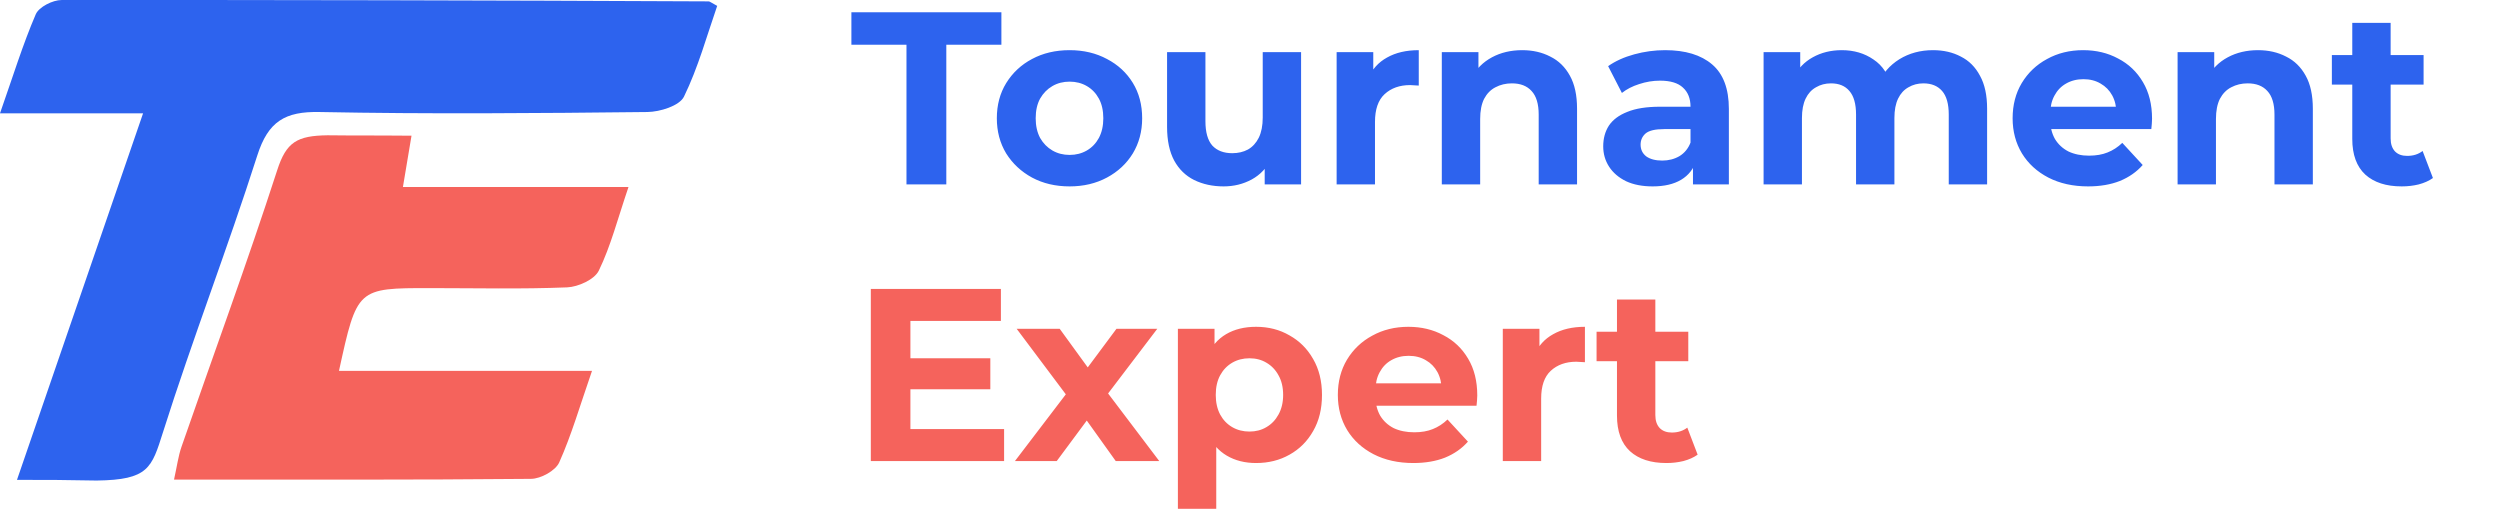
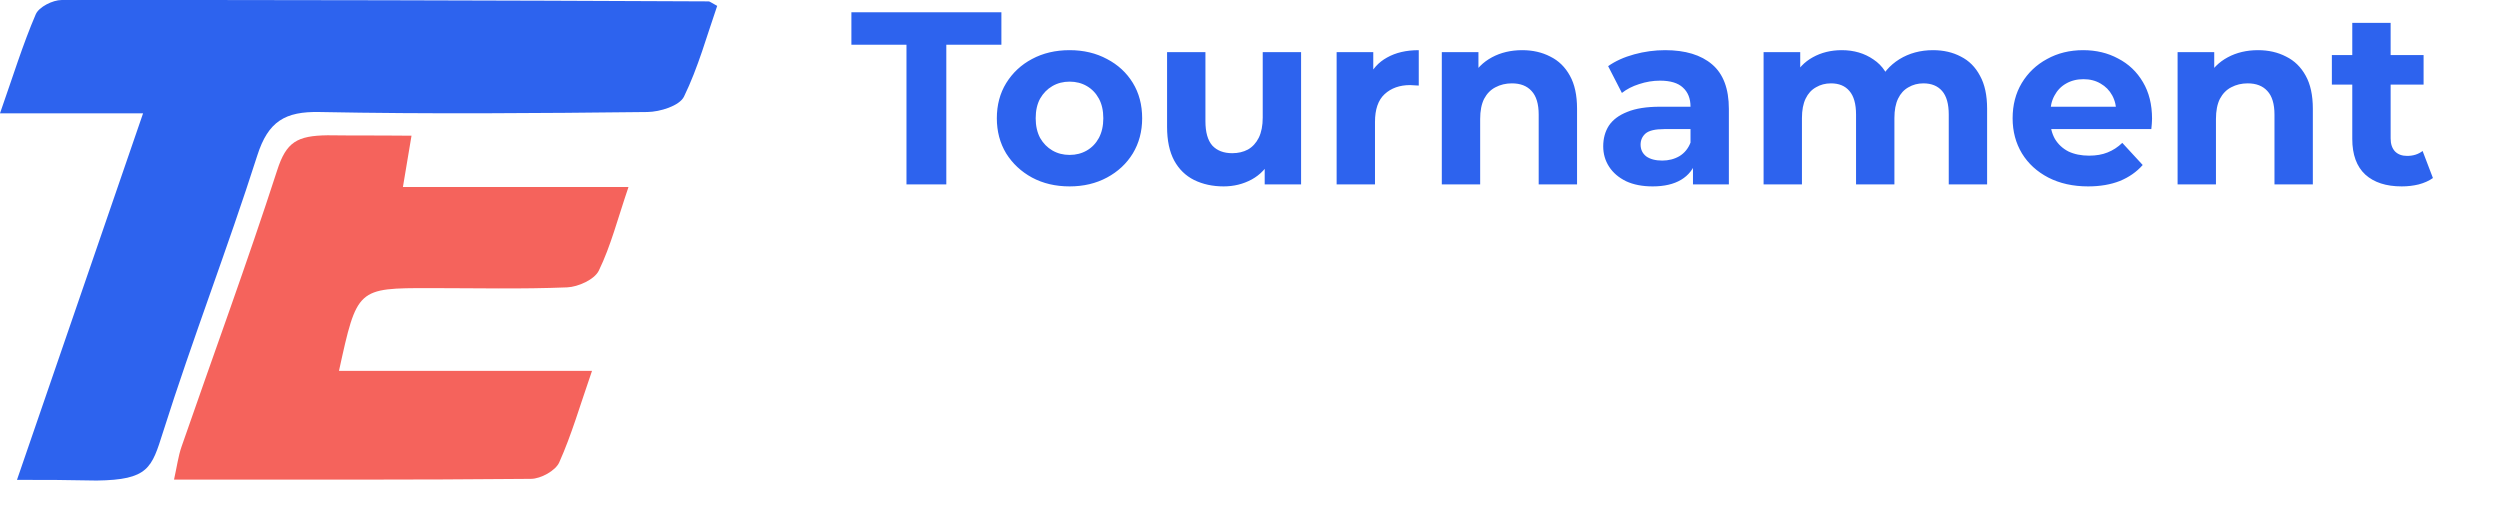
<svg xmlns="http://www.w3.org/2000/svg" width="244" height="50" viewBox="0 0 244 50" fill="none">
  <path d="M1.657 46.835C5.868 34.597 9.81 23.127 13.964 11.06H0C1.279 7.419 2.224 4.34 3.488 1.398C3.795 0.679 5.145 0.002 6.01 0.002C27.061 -0.011 48.111 0.033 69.16 0.135C69.276 0.135 69.392 0.252 69.998 0.574C68.989 3.483 68.141 6.595 66.757 9.43C66.318 10.33 64.414 10.92 63.176 10.933C52.513 11.053 41.846 11.142 31.186 10.933C27.824 10.864 26.175 11.848 25.116 15.161C22.223 24.218 18.785 33.097 15.916 42.159C14.803 45.675 14.5 46.835 9.437 46.901C6.01 46.835 4.885 46.835 1.657 46.835Z" fill="#2D63EE" />
  <path d="M33.085 36.194H57.781C56.606 39.581 55.784 42.446 54.579 45.134C54.213 45.945 52.781 46.728 51.832 46.736C40.363 46.845 28.883 46.807 16.985 46.807C17.27 45.535 17.396 44.518 17.721 43.588C20.836 34.6 24.122 25.67 27.052 16.621C27.94 13.852 29 13.244 31.975 13.204C35.5 13.244 35.5 13.204 40.163 13.244C39.846 15.149 39.626 16.451 39.326 18.248H61.342C60.278 21.376 59.61 24.02 58.442 26.418C58.019 27.287 56.425 28.002 55.35 28.047C50.899 28.228 46.443 28.121 41.984 28.119C34.852 28.116 34.852 28.116 33.085 36.194Z" fill="#F5635C" />
  <path d="M88.472 18V4.368H83.096V1.2H97.736V4.368H92.36V18H88.472ZM104.395 18.192C103.019 18.192 101.795 17.904 100.723 17.328C99.667 16.752 98.827 15.968 98.203 14.976C97.595 13.968 97.291 12.824 97.291 11.544C97.291 10.248 97.595 9.104 98.203 8.112C98.827 7.104 99.667 6.32 100.723 5.76C101.795 5.184 103.019 4.896 104.395 4.896C105.755 4.896 106.971 5.184 108.043 5.76C109.115 6.32 109.955 7.096 110.563 8.088C111.171 9.08 111.475 10.232 111.475 11.544C111.475 12.824 111.171 13.968 110.563 14.976C109.955 15.968 109.115 16.752 108.043 17.328C106.971 17.904 105.755 18.192 104.395 18.192ZM104.395 15.12C105.019 15.12 105.579 14.976 106.075 14.688C106.571 14.4 106.963 13.992 107.251 13.464C107.539 12.92 107.683 12.28 107.683 11.544C107.683 10.792 107.539 10.152 107.251 9.624C106.963 9.096 106.571 8.688 106.075 8.4C105.579 8.112 105.019 7.968 104.395 7.968C103.771 7.968 103.211 8.112 102.715 8.4C102.219 8.688 101.819 9.096 101.515 9.624C101.227 10.152 101.083 10.792 101.083 11.544C101.083 12.28 101.227 12.92 101.515 13.464C101.819 13.992 102.219 14.4 102.715 14.688C103.211 14.976 103.771 15.12 104.395 15.12ZM119.426 18.192C118.354 18.192 117.394 17.984 116.546 17.568C115.714 17.152 115.066 16.52 114.602 15.672C114.138 14.808 113.906 13.712 113.906 12.384V5.088H117.65V11.832C117.65 12.904 117.874 13.696 118.322 14.208C118.786 14.704 119.434 14.952 120.266 14.952C120.842 14.952 121.354 14.832 121.802 14.592C122.25 14.336 122.602 13.952 122.858 13.44C123.114 12.912 123.242 12.256 123.242 11.472V5.088H126.986V18H123.434V14.448L124.082 15.48C123.65 16.376 123.01 17.056 122.162 17.52C121.33 17.968 120.418 18.192 119.426 18.192ZM130.455 18V5.088H134.031V8.736L133.527 7.68C133.911 6.768 134.527 6.08 135.375 5.616C136.223 5.136 137.255 4.896 138.471 4.896V8.352C138.311 8.336 138.167 8.328 138.039 8.328C137.911 8.312 137.775 8.304 137.631 8.304C136.607 8.304 135.775 8.6 135.135 9.192C134.511 9.768 134.199 10.672 134.199 11.904V18H130.455ZM148.568 4.896C149.592 4.896 150.504 5.104 151.304 5.52C152.12 5.92 152.76 6.544 153.224 7.392C153.688 8.224 153.92 9.296 153.92 10.608V18H150.176V11.184C150.176 10.144 149.944 9.376 149.48 8.88C149.032 8.384 148.392 8.136 147.56 8.136C146.968 8.136 146.432 8.264 145.952 8.52C145.488 8.76 145.12 9.136 144.848 9.648C144.592 10.16 144.464 10.816 144.464 11.616V18H140.72V5.088H144.296V8.664L143.624 7.584C144.088 6.72 144.752 6.056 145.616 5.592C146.48 5.128 147.464 4.896 148.568 4.896ZM165.234 18V15.48L164.994 14.928V10.416C164.994 9.616 164.746 8.992 164.25 8.544C163.77 8.096 163.026 7.872 162.018 7.872C161.33 7.872 160.65 7.984 159.978 8.208C159.322 8.416 158.762 8.704 158.298 9.072L156.954 6.456C157.658 5.96 158.506 5.576 159.498 5.304C160.49 5.032 161.498 4.896 162.522 4.896C164.49 4.896 166.018 5.36 167.106 6.288C168.194 7.216 168.738 8.664 168.738 10.632V18H165.234ZM161.298 18.192C160.29 18.192 159.426 18.024 158.706 17.688C157.986 17.336 157.434 16.864 157.05 16.272C156.666 15.68 156.474 15.016 156.474 14.28C156.474 13.512 156.658 12.84 157.026 12.264C157.41 11.688 158.01 11.24 158.826 10.92C159.642 10.584 160.706 10.416 162.018 10.416H165.45V12.6H162.426C161.546 12.6 160.938 12.744 160.602 13.032C160.282 13.32 160.122 13.68 160.122 14.112C160.122 14.592 160.306 14.976 160.674 15.264C161.058 15.536 161.578 15.672 162.234 15.672C162.858 15.672 163.418 15.528 163.914 15.24C164.41 14.936 164.77 14.496 164.994 13.92L165.57 15.648C165.298 16.48 164.802 17.112 164.082 17.544C163.362 17.976 162.434 18.192 161.298 18.192ZM188.662 4.896C189.686 4.896 190.59 5.104 191.374 5.52C192.174 5.92 192.798 6.544 193.246 7.392C193.71 8.224 193.942 9.296 193.942 10.608V18H190.198V11.184C190.198 10.144 189.982 9.376 189.55 8.88C189.118 8.384 188.51 8.136 187.726 8.136C187.182 8.136 186.694 8.264 186.262 8.52C185.83 8.76 185.494 9.128 185.254 9.624C185.014 10.12 184.894 10.752 184.894 11.52V18H181.15V11.184C181.15 10.144 180.934 9.376 180.502 8.88C180.086 8.384 179.486 8.136 178.702 8.136C178.158 8.136 177.67 8.264 177.238 8.52C176.806 8.76 176.47 9.128 176.23 9.624C175.99 10.12 175.87 10.752 175.87 11.52V18H172.126V5.088H175.702V8.616L175.03 7.584C175.478 6.704 176.11 6.04 176.926 5.592C177.758 5.128 178.702 4.896 179.758 4.896C180.942 4.896 181.974 5.2 182.854 5.808C183.75 6.4 184.342 7.312 184.63 8.544L183.31 8.184C183.742 7.176 184.43 6.376 185.374 5.784C186.334 5.192 187.43 4.896 188.662 4.896ZM203.8 18.192C202.328 18.192 201.032 17.904 199.912 17.328C198.808 16.752 197.952 15.968 197.344 14.976C196.736 13.968 196.432 12.824 196.432 11.544C196.432 10.248 196.728 9.104 197.32 8.112C197.928 7.104 198.752 6.32 199.792 5.76C200.832 5.184 202.008 4.896 203.32 4.896C204.584 4.896 205.72 5.168 206.728 5.712C207.752 6.24 208.56 7.008 209.152 8.016C209.744 9.008 210.04 10.2 210.04 11.592C210.04 11.736 210.032 11.904 210.016 12.096C210 12.272 209.984 12.44 209.968 12.6H199.48V10.416H208L206.56 11.064C206.56 10.392 206.424 9.808 206.152 9.312C205.88 8.816 205.504 8.432 205.024 8.16C204.544 7.872 203.984 7.728 203.344 7.728C202.704 7.728 202.136 7.872 201.64 8.16C201.16 8.432 200.784 8.824 200.512 9.336C200.24 9.832 200.104 10.424 200.104 11.112V11.688C200.104 12.392 200.256 13.016 200.56 13.56C200.88 14.088 201.32 14.496 201.88 14.784C202.456 15.056 203.128 15.192 203.896 15.192C204.584 15.192 205.184 15.088 205.696 14.88C206.224 14.672 206.704 14.36 207.136 13.944L209.128 16.104C208.536 16.776 207.792 17.296 206.896 17.664C206 18.016 204.968 18.192 203.8 18.192ZM220.381 4.896C221.405 4.896 222.317 5.104 223.117 5.52C223.933 5.92 224.573 6.544 225.037 7.392C225.501 8.224 225.733 9.296 225.733 10.608V18H221.989V11.184C221.989 10.144 221.757 9.376 221.293 8.88C220.845 8.384 220.205 8.136 219.373 8.136C218.781 8.136 218.245 8.264 217.765 8.52C217.301 8.76 216.933 9.136 216.661 9.648C216.405 10.16 216.277 10.816 216.277 11.616V18H212.533V5.088H216.109V8.664L215.437 7.584C215.901 6.72 216.565 6.056 217.429 5.592C218.293 5.128 219.277 4.896 220.381 4.896ZM234.406 18.192C232.886 18.192 231.702 17.808 230.854 17.04C230.006 16.256 229.582 15.096 229.582 13.56V2.232H233.326V13.512C233.326 14.056 233.47 14.48 233.758 14.784C234.046 15.072 234.438 15.216 234.934 15.216C235.526 15.216 236.03 15.056 236.446 14.736L237.454 17.376C237.07 17.648 236.606 17.856 236.062 18C235.534 18.128 234.982 18.192 234.406 18.192ZM227.59 8.256V5.376H236.542V8.256H227.59Z" fill="#2D63EE" />
-   <path d="M88.568 34.968H96.656V37.992H88.568V34.968ZM88.856 41.88H98V45H84.992V28.2H97.688V31.32H88.856V41.88ZM99.057 45L104.841 37.416L104.769 39.48L99.225 32.088H103.425L106.929 36.912L105.345 36.96L108.969 32.088H112.953L107.385 39.408V37.392L113.145 45H108.897L105.225 39.864L106.785 40.08L103.137 45H99.057ZM122.594 45.192C121.506 45.192 120.554 44.952 119.738 44.472C118.922 43.992 118.282 43.264 117.818 42.288C117.37 41.296 117.146 40.048 117.146 38.544C117.146 37.024 117.362 35.776 117.794 34.8C118.226 33.824 118.85 33.096 119.666 32.616C120.482 32.136 121.458 31.896 122.594 31.896C123.81 31.896 124.898 32.176 125.858 32.736C126.834 33.28 127.602 34.048 128.162 35.04C128.738 36.032 129.026 37.2 129.026 38.544C129.026 39.904 128.738 41.08 128.162 42.072C127.602 43.064 126.834 43.832 125.858 44.376C124.898 44.92 123.81 45.192 122.594 45.192ZM114.962 49.656V32.088H118.538V34.728L118.466 38.568L118.706 42.384V49.656H114.962ZM121.946 42.12C122.57 42.12 123.122 41.976 123.602 41.688C124.098 41.4 124.49 40.992 124.778 40.464C125.082 39.92 125.234 39.28 125.234 38.544C125.234 37.792 125.082 37.152 124.778 36.624C124.49 36.096 124.098 35.688 123.602 35.4C123.122 35.112 122.57 34.968 121.946 34.968C121.322 34.968 120.762 35.112 120.266 35.4C119.77 35.688 119.378 36.096 119.09 36.624C118.802 37.152 118.658 37.792 118.658 38.544C118.658 39.28 118.802 39.92 119.09 40.464C119.378 40.992 119.77 41.4 120.266 41.688C120.762 41.976 121.322 42.12 121.946 42.12ZM137.941 45.192C136.469 45.192 135.173 44.904 134.053 44.328C132.949 43.752 132.093 42.968 131.485 41.976C130.877 40.968 130.573 39.824 130.573 38.544C130.573 37.248 130.869 36.104 131.461 35.112C132.069 34.104 132.893 33.32 133.933 32.76C134.973 32.184 136.149 31.896 137.461 31.896C138.725 31.896 139.861 32.168 140.869 32.712C141.893 33.24 142.701 34.008 143.293 35.016C143.885 36.008 144.181 37.2 144.181 38.592C144.181 38.736 144.173 38.904 144.157 39.096C144.141 39.272 144.125 39.44 144.109 39.6H133.621V37.416H142.141L140.701 38.064C140.701 37.392 140.565 36.808 140.293 36.312C140.021 35.816 139.645 35.432 139.165 35.16C138.685 34.872 138.125 34.728 137.485 34.728C136.845 34.728 136.277 34.872 135.781 35.16C135.301 35.432 134.925 35.824 134.653 36.336C134.381 36.832 134.245 37.424 134.245 38.112V38.688C134.245 39.392 134.397 40.016 134.701 40.56C135.021 41.088 135.461 41.496 136.021 41.784C136.597 42.056 137.269 42.192 138.037 42.192C138.725 42.192 139.325 42.088 139.837 41.88C140.365 41.672 140.845 41.36 141.277 40.944L143.269 43.104C142.677 43.776 141.933 44.296 141.037 44.664C140.141 45.016 139.109 45.192 137.941 45.192ZM146.673 45V32.088H150.249V35.736L149.745 34.68C150.129 33.768 150.745 33.08 151.593 32.616C152.441 32.136 153.473 31.896 154.689 31.896V35.352C154.529 35.336 154.385 35.328 154.257 35.328C154.129 35.312 153.993 35.304 153.849 35.304C152.825 35.304 151.993 35.6 151.353 36.192C150.729 36.768 150.417 37.672 150.417 38.904V45H146.673ZM162.641 45.192C161.121 45.192 159.937 44.808 159.089 44.04C158.241 43.256 157.817 42.096 157.817 40.56V29.232H161.561V40.512C161.561 41.056 161.705 41.48 161.993 41.784C162.281 42.072 162.673 42.216 163.169 42.216C163.761 42.216 164.265 42.056 164.681 41.736L165.689 44.376C165.305 44.648 164.841 44.856 164.297 45C163.769 45.128 163.217 45.192 162.641 45.192ZM155.825 35.256V32.376H164.777V35.256H155.825Z" fill="#F5635C" />
</svg>